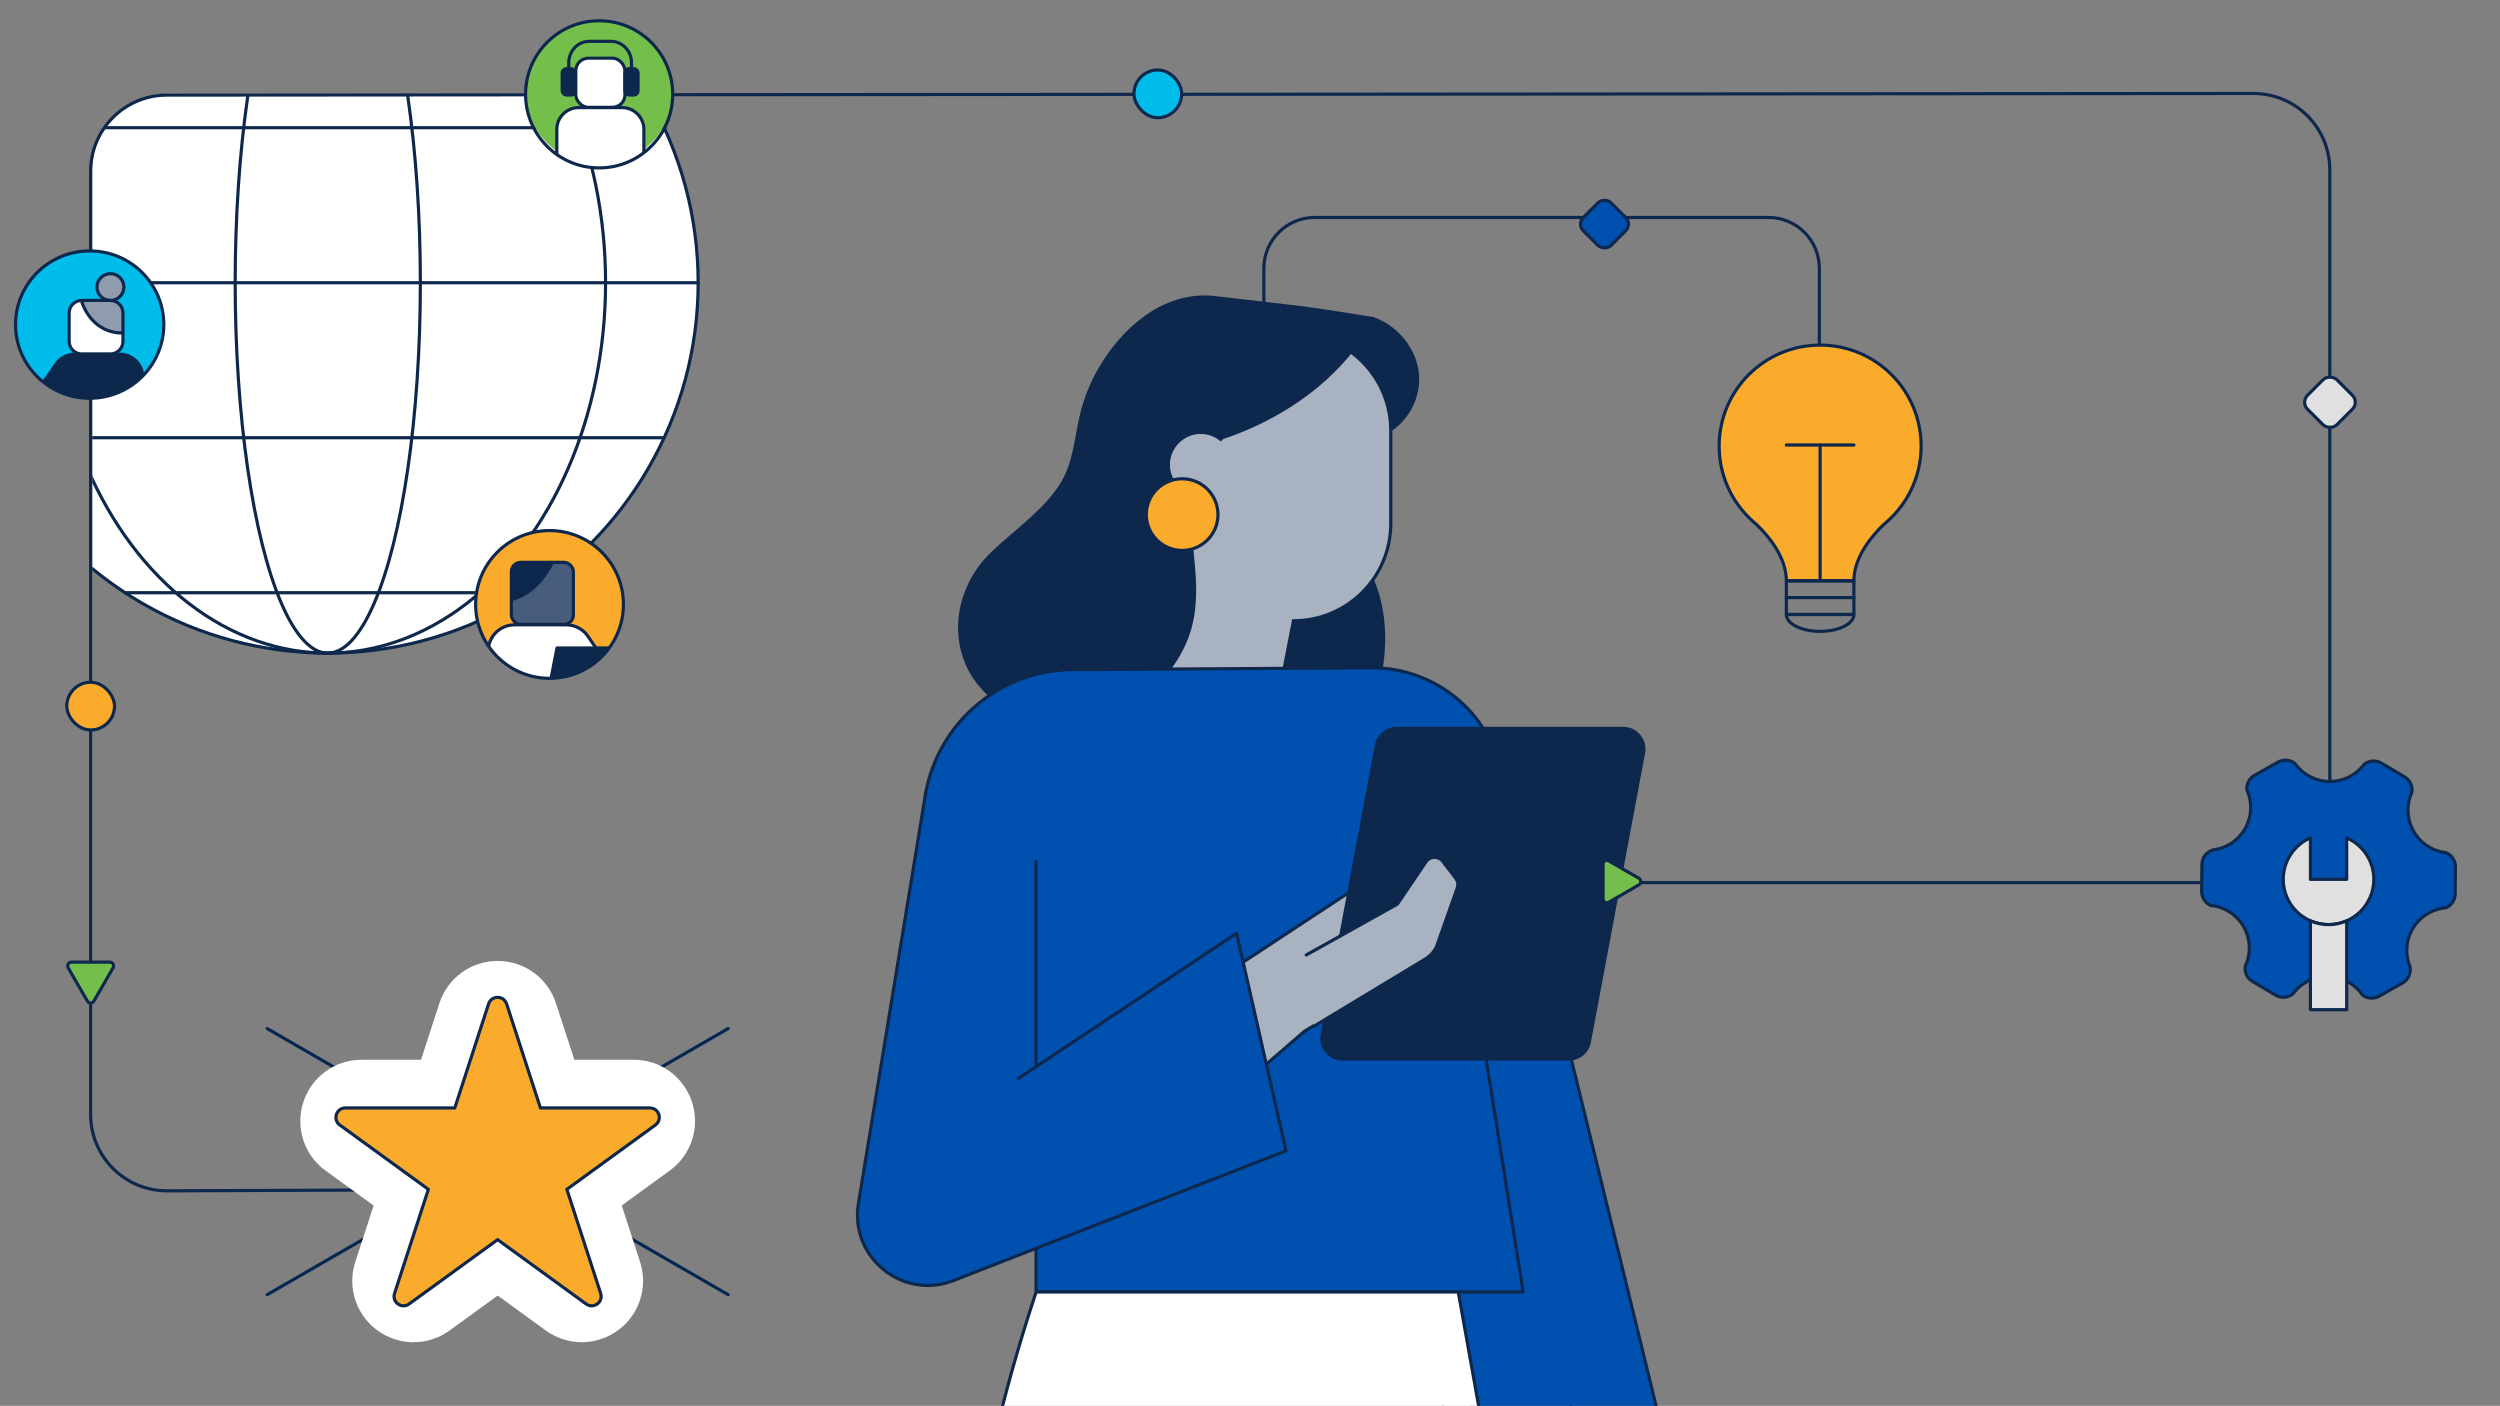
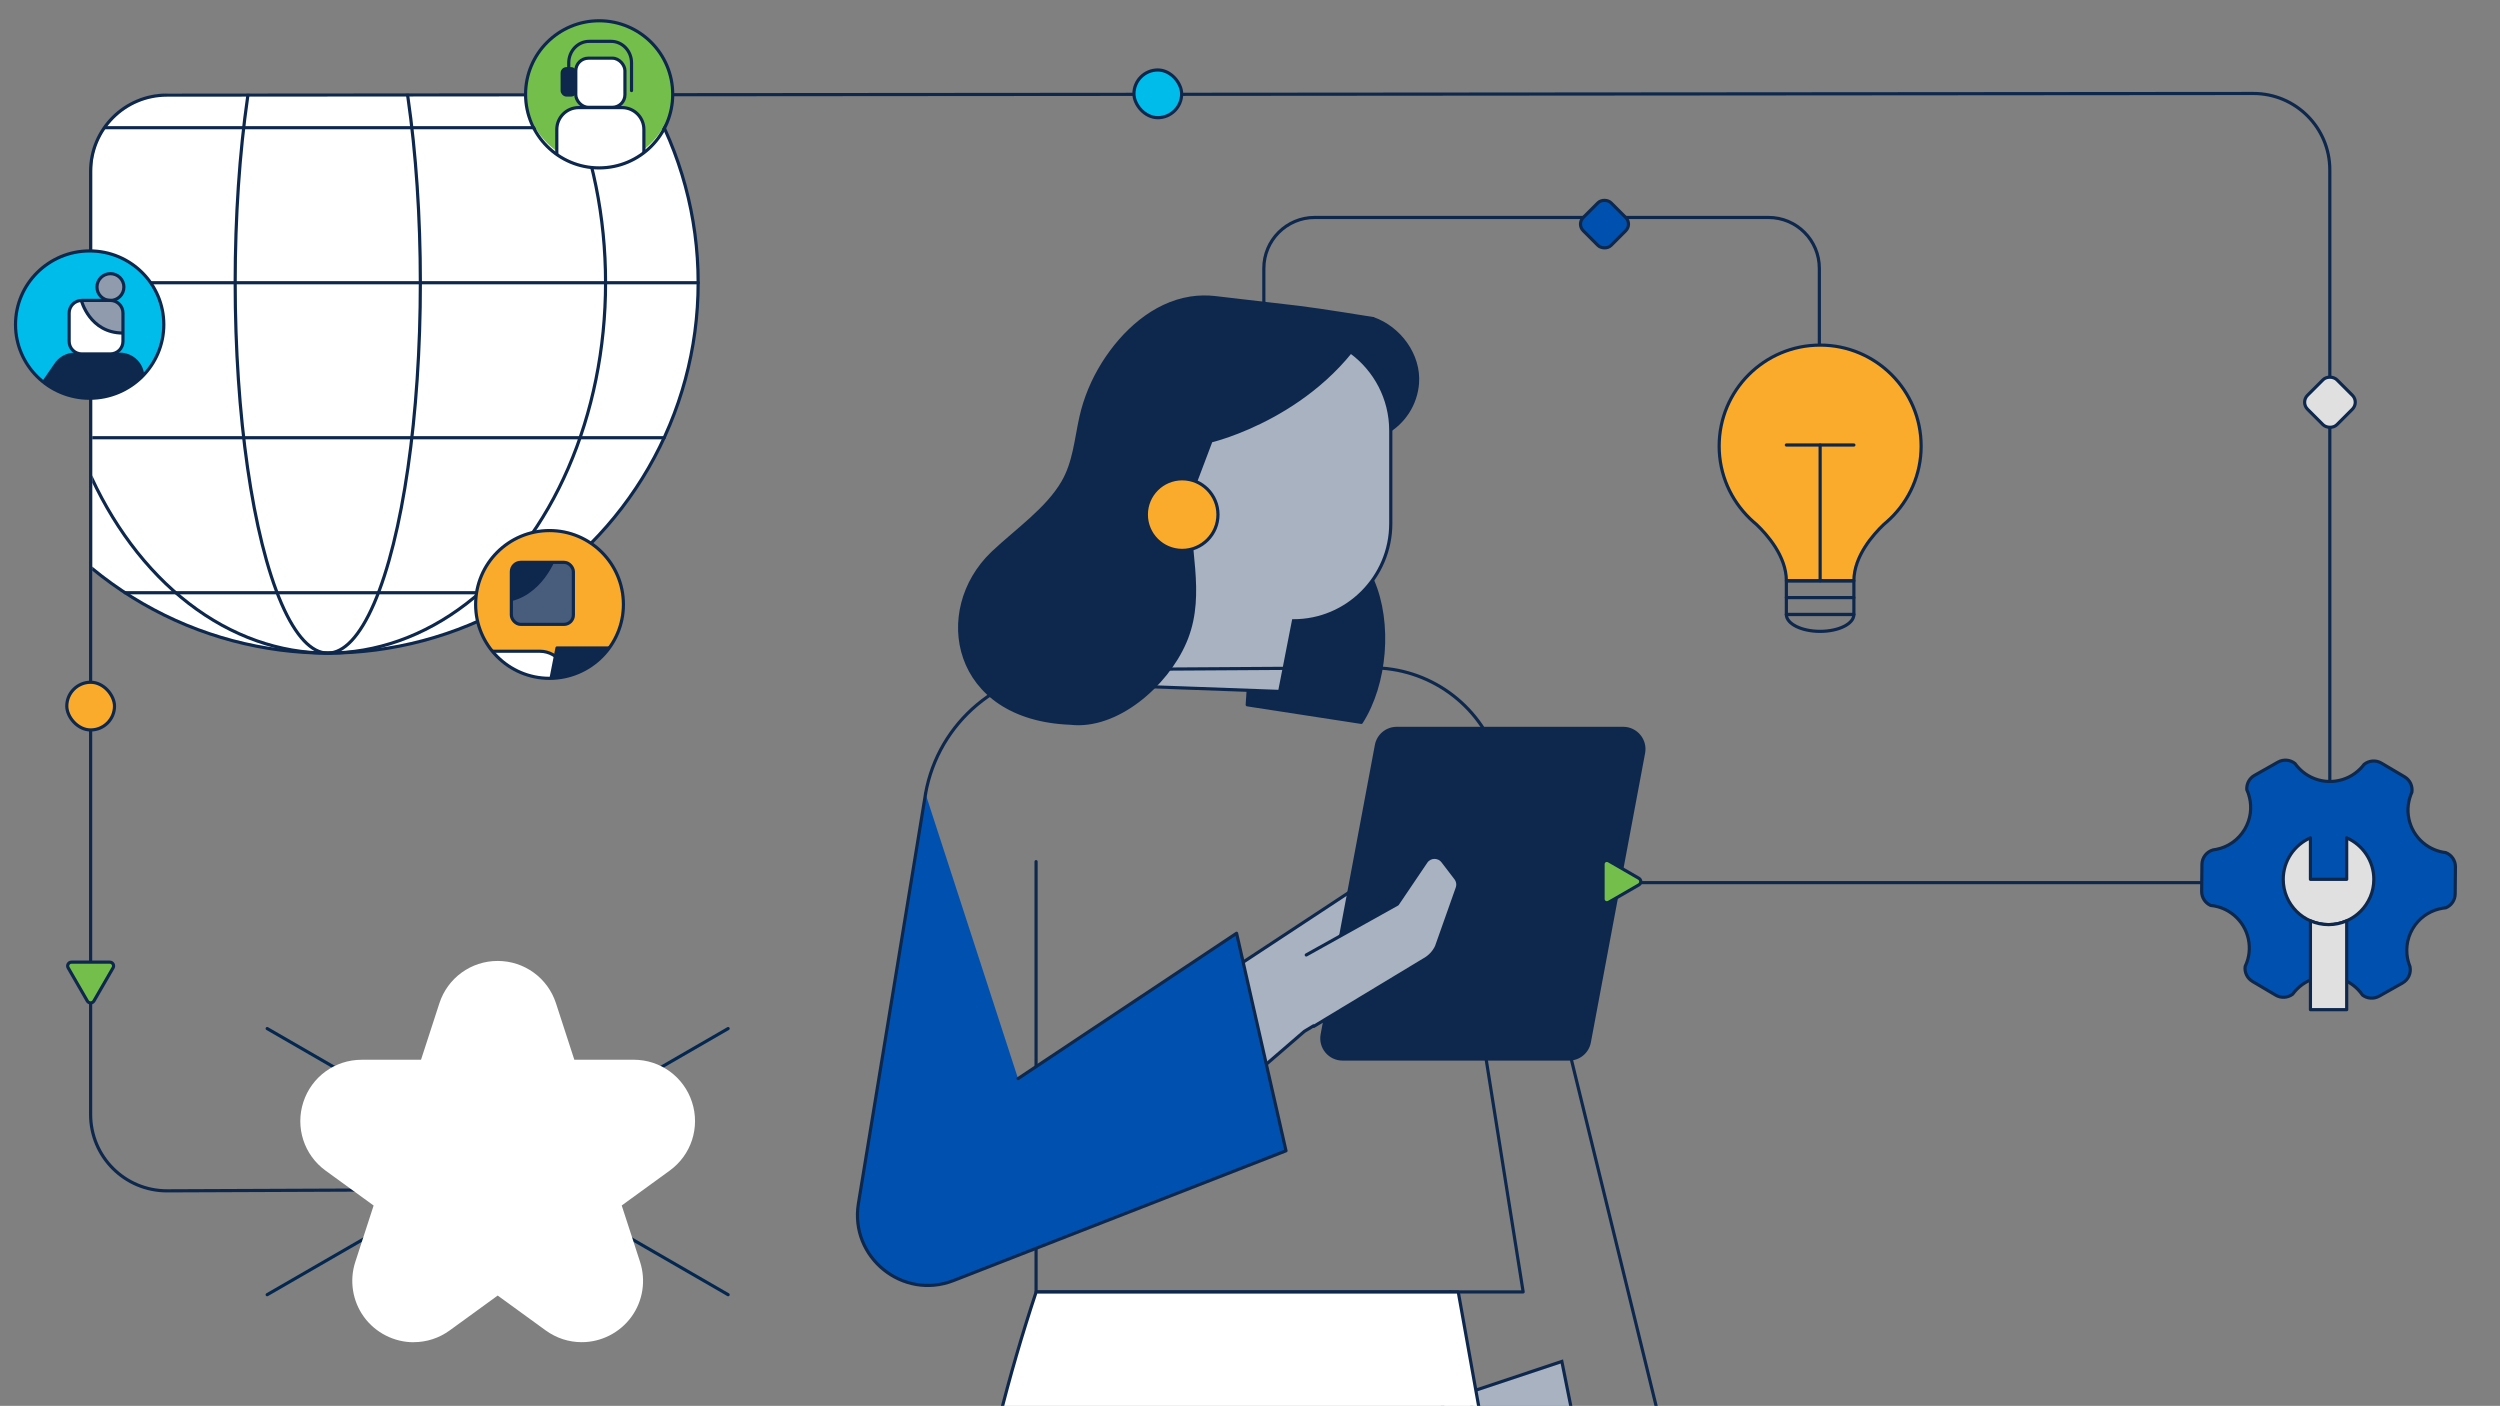
<svg xmlns="http://www.w3.org/2000/svg" id="Layer_1" viewBox="0 0 786 442">
  <rect x="0" y="0" width="786" height="442" fill="#808080" stroke="none" />
  <defs>
    <style>.cls-1,.cls-2,.cls-3,.cls-4,.cls-5,.cls-6{stroke-width:0px;}.cls-1,.cls-7{fill:#74bf4b;}.cls-8,.cls-9,.cls-10,.cls-11,.cls-12,.cls-13,.cls-14,.cls-15,.cls-16,.cls-17,.cls-18,.cls-7,.cls-19,.cls-20,.cls-21,.cls-22{stroke-linecap:round;stroke-linejoin:round;}.cls-8,.cls-9,.cls-10,.cls-12,.cls-14,.cls-15,.cls-23,.cls-18,.cls-7,.cls-19,.cls-24,.cls-25,.cls-21,.cls-22{stroke:#0d274d;}.cls-8,.cls-11,.cls-3{fill:#fbab2c;}.cls-2,.cls-14,.cls-16{fill:#0051af;}.cls-9{fill:#0d274d;}.cls-10,.cls-6{fill:#fff;}.cls-11,.cls-13,.cls-16,.cls-20{stroke:#0d274d;}.cls-26{clip-path:url(#clippath-2);}.cls-12,.cls-20{fill:#e0e0e0;}.cls-13,.cls-5{fill:#00bceb;}.cls-4,.cls-23,.cls-17,.cls-19{fill:none;}.cls-15{fill:#0d274d;}.cls-27{clip-path:url(#clippath-1);}.cls-28{clip-path:url(#clippath-4);}.cls-29,.cls-24{fill:#485d7c;}.cls-23,.cls-24,.cls-25{stroke-miterlimit:10;}.cls-30{clip-path:url(#clippath);}.cls-17{stroke:#042750;}.cls-18{fill:#909cad;}.cls-31{clip-path:url(#clippath-3);}.cls-32{clip-path:url(#clippath-5);}.cls-25,.cls-22{fill:#a8b2c0;}.cls-21{fill:#fbab2c;}</style>
    <clipPath id="clippath">
      <path class="cls-4" d="M53,29.5h208.75v202.5H29V53.5c0-13.25,10.75-24,24-24Z" />
    </clipPath>
    <clipPath id="clippath-1">
      <circle class="cls-4" cx="172.77" cy="190.04" r="23.23" />
    </clipPath>
    <clipPath id="clippath-2">
      <rect class="cls-24" x="160.77" y="176.8" width="19.5" height="19.5" rx="2.94" ry="2.94" />
    </clipPath>
    <clipPath id="clippath-3">
      <ellipse class="cls-4" cx="28.19" cy="102.05" rx="23.31" ry="23.16" />
    </clipPath>
    <clipPath id="clippath-4">
      <path class="cls-23" d="M34.68,111.28h-8.96c-2.2,0-3.98-1.77-3.98-3.96v-8.91c0-2.19,1.78-3.96,3.98-3.96h8.96c2.2,0,3.98,1.77,3.98,3.96v8.91c0,2.19-1.78,3.96-3.98,3.96Z" />
    </clipPath>
    <clipPath id="clippath-5">
      <circle class="cls-4" cx="188.37" cy="29.66" r="23.13" />
    </clipPath>
  </defs>
  <path class="cls-19" d="M572,119.73v-35.36c0-8.84-7.16-16-16-16h-142.65c-8.84,0-16,7.16-16,16v30.44" />
  <g class="cls-30">
    <circle class="cls-10" cx="103.05" cy="88.89" r="116.45" />
    <ellipse class="cls-19" cx="103.05" cy="88.89" rx="29.11" ry="116.45" />
    <ellipse class="cls-19" cx="103.05" cy="88.89" rx="87.34" ry="116.45" />
    <line class="cls-19" x1="-13.4" y1="88.89" x2="219.48" y2="88.89" />
    <line class="cls-19" x1="39.31" y1="186.36" x2="166.77" y2="186.36" />
    <line class="cls-19" x1="-2.74" y1="137.62" x2="208.84" y2="137.62" />
    <line class="cls-19" x1="208.83" y1="40.15" x2="-2.74" y2="40.15" />
  </g>
  <path class="cls-19" d="M163.23,373.95l-110.64.45c-13.29.05-24.1-10.71-24.1-24V53.9c0-13.25,10.73-23.99,23.98-24l656-.51c13.26-.01,24.02,10.74,24.02,24v224.11h-287.81" />
  <line class="cls-17" x1="84" y1="323.38" x2="228.92" y2="407.05" />
  <line class="cls-17" x1="84" y1="407.05" x2="228.92" y2="323.38" />
  <path class="cls-6" d="M130.04,422c-6.15,0-11.99-2.98-15.62-7.97-3.6-4.96-4.62-11.41-2.72-17.26l5.77-17.75-15.1-10.97c-6.78-4.92-9.59-13.58-7-21.55,2.59-7.96,9.95-13.31,18.33-13.31h18.67l5.77-17.75c2.59-7.96,9.95-13.32,18.33-13.32s15.74,5.35,18.33,13.31l5.77,17.75h18.67c8.37,0,15.74,5.35,18.33,13.31,2.59,7.96-.22,16.62-7,21.54l-15.1,10.97,5.77,17.75c1.9,5.85.89,12.3-2.72,17.26-3.63,4.99-9.47,7.97-15.62,7.97-4.08,0-7.99-1.28-11.32-3.69l-15.1-10.97-15.1,10.97c-3.32,2.41-7.24,3.69-11.32,3.69h0Z" />
-   <path class="cls-11" d="M159.28,315.62l10.63,32.72h34.4c2.88,0,4.07,3.68,1.74,5.37l-27.83,20.22,10.63,32.72c.89,2.73-2.24,5.01-4.57,3.32l-27.83-20.22-27.83,20.22c-2.33,1.69-5.46-.58-4.57-3.32l10.63-32.72-27.83-20.22c-2.33-1.69-1.13-5.37,1.74-5.37h34.4l10.63-32.72c.89-2.73,4.76-2.73,5.65,0Z" />
  <g id="Main">
    <path class="cls-25" d="M453.06,440.72l39.6,93.43c.52,1.31,1.99,1.99,3.32,1.52h0c1.28-.45,2-1.77,1.71-3.09l-5.02-21.85,16.78,21.64-2.51,25.52c-.17,1.75.94,3.37,2.63,3.84h0c2.02.56,4.08-.69,4.52-2.74l5.26-24.89c.46-2.14.22-4.38-.68-6.38l-15.99-41.68-11.63-58-37.99,12.67Z" />
    <path class="cls-9" d="M427.99,227.11c7.77-12.17,9.3-31.29,3.56-44.54l-14.2-2.57-23.34,13.59-1.88,27.99,35.86,5.53Z" />
    <path class="cls-9" d="M431.66,100.16c8.37,2.92,14.66,11.51,13.99,20.36h0c-.5,6.52-4.24,12.35-9.95,15.54l-6.43,3.59-6.81-36.56,10.15-2.53" />
    <path class="cls-25" d="M363.73,191.93l-11.65-59.52,72.67-21.72c7.58,5.56,12.51,14.55,12.51,24.68v29.22c0,16.9-13.69,30.59-30.59,30.59l-4.34,22.21-51.6-1.88,13-23.58" />
    <path class="cls-9" d="M380.68,138.64s34.46-8.07,50.98-38.48h0s-17.16-2.79-23.28-3.51l-26.4-3.08c-2.55-.29-5.13-.24-7.67.15-11.72,1.85-21.21,10.67-27.35,20.37-3.34,5.3-5.77,11.05-7.13,17.18-1.53,6.88-2.05,14.19-5.69,20.39-4.95,8.45-14.27,14.85-21.77,21.9-.13.11-.26.24-.38.36-18.73,17.96-12.6,52.03,24.53,53.45h0c14.57,1.7,30.18-11.96,35.99-25.43.18-.42.36-.84.52-1.26,5.59-14.4.09-28.79.96-44.21l6.74-17.83h-.04Z" />
-     <path class="cls-25" d="M377.5,156.27c-5.78,0-10.44-4.82-10.16-10.67.26-5.22,4.58-9.48,9.81-9.66,2.69-.09,5.17.87,7.03,2.5" />
    <circle class="cls-21" cx="371.67" cy="161.79" r="11.26" />
-     <path class="cls-2" d="M470.89,238.52c-5.67-17.14-21.73-28.66-39.78-28.55l-88.26.55h-5.23c-22.96,0-42.61,16.46-46.64,39.08l-21.1,128.79c-2.77,16.94,13.94,30.46,29.91,24.22l25.93-10.12v13.69h130.17s14.71,77.29,14.71,77.29l58.32-7.7-58.04-237.26Z" />
    <path class="cls-19" d="M455.91,406.19l14.71,77.29,58.32-7.7-58.05-237.27c-5.67-17.14-21.73-28.66-39.78-28.55l-88.26.55h-5.23c-22.96,0-42.61,16.46-46.64,39.08" />
    <path class="cls-19" d="M445.78,243.13l6.57,21.73c6.16,20.38,10.82,41.18,13.95,62.25l12.58,79.07h-153.14v-135.28" />
    <path class="cls-22" d="M355.61,325.7l71.45-47.05c1.1-.65,2.51-.32,3.22.75h0c.66,1.02.45,2.37-.5,3.15l-13.13,18.57,23.98-6.13,12.37-19.6c.84-1.34,2.54-1.89,4.01-1.28h0c1.75.71,2.53,2.76,1.7,4.45l-10.06,20.67c-.87,1.79-2.27,3.24-4.02,4.17l-34.53,20.85-40.48,34.93-14-33.5Z" />
    <path class="cls-9" d="M422.08,332.95h71.22c3.13,0,5.81-2.22,6.38-5.3l17.05-90.94c.75-3.99-2.32-7.7-6.38-7.7h-71.22c-3.13,0-5.81,2.22-6.38,5.3l-17.05,90.94c-.75,3.99,2.31,7.7,6.38,7.7Z" />
    <path class="cls-22" d="M410.69,300.24l28.66-15.99,8.98-13.29c1.24-1.84,3.92-1.91,5.27-.15l4.08,5.33c.66.87.86,2.03.48,3.06l-6.53,18.45c-.87,1.79-2.27,3.24-4.02,4.17l-34.53,20.85" />
    <path class="cls-14" d="M290.99,249.59l-21.1,128.79c-2.77,16.94,13.94,30.46,29.91,24.22l104.52-40.79-15.54-68.39-68.7,45.7" />
    <path class="cls-10" d="M396.29,480.63l-7.62,416.32-89.75,1.6-.18-328.13c-.03-55.76,9.44-111.3,27.02-164.21h132.72s87.89,491.44,87.89,491.44h-87.37l-64.45-322.21" />
  </g>
  <path class="cls-14" d="M755.38,309.04l-7.38,4.16c-1.7.96-3.74.77-5.21-.33-.44-.65-.95-1.26-1.51-1.83-.8-.81-1.72-1.54-2.75-2.15-5.41-3.19-12.14-2.17-16.38,2.1-.48.48-.93,1.01-1.33,1.57-1.5,1.15-3.61,1.34-5.34.32l-7.29-4.31c-1.7-1.01-2.56-2.9-2.31-4.74.33-.69.59-1.39.8-2.1,1.64-5.74-.73-12.08-6.11-15.26-1.04-.62-2.14-1.07-3.25-1.38-.76-.21-1.52-.35-2.29-.42-1.68-.75-2.84-2.45-2.83-4.41l.09-8.47c.02-2.19,1.51-4.03,3.53-4.58.32-.03.65-.09.97-.16,0,0,.02,0,.02,0,3.62-.72,6.91-2.92,8.94-6.35,1.85-3.14,2.29-6.73,1.48-10.01-.2-.83-.47-1.63-.83-2.4-.13-1.79.75-3.58,2.42-4.51l7.37-4.17c1.76-.99,3.89-.75,5.37.45.36.51.76,1,1.2,1.45.84.89,1.81,1.67,2.91,2.32,5.45,3.22,12.24,2.15,16.47-2.19.4-.4.77-.84,1.12-1.31,1.51-1.22,3.68-1.45,5.45-.41l7.29,4.31c1.74,1.03,2.59,2.98,2.29,4.86-.28.6-.5,1.22-.68,1.84-1.69,5.76.67,12.16,6.07,15.35,1.12.66,2.3,1.14,3.5,1.45.58.16,1.17.26,1.76.33,1.8.7,3.07,2.46,3.05,4.51l-.08,8.47c-.02,1.97-1.23,3.65-2.93,4.37-.73.06-1.46.19-2.17.37-3.34.85-6.36,2.98-8.25,6.19-1.98,3.36-2.34,7.23-1.3,10.69.13.43.28.86.45,1.28.39,1.98-.5,4.06-2.34,5.1Z" />
  <path class="cls-12" d="M737.8,263.41v13.05h-11.4v-13.05c-5.03,2.2-8.55,7.21-8.55,13.05,0,7.87,6.38,14.24,14.24,14.24s14.24-6.38,14.24-14.24c0-5.84-3.52-10.85-8.55-13.05Z" />
  <path class="cls-12" d="M737.8,317.44v-27.93c-1.75.76-3.67,1.19-5.7,1.19s-3.95-.43-5.7-1.19v27.93h11.4Z" />
  <g class="cls-27">
    <circle class="cls-3" cx="172.77" cy="190.04" r="23.23" />
-     <path class="cls-10" d="M153.47,214v-9.25c0-4.58,3.72-8.3,8.3-8.3h16.25c2.92,0,5.62,1.53,7.12,4.03l9.28,13.52" />
+     <path class="cls-10" d="M153.47,214v-9.25h16.25c2.92,0,5.62,1.53,7.12,4.03l9.28,13.52" />
    <rect class="cls-29" x="160.77" y="176.8" width="19.5" height="19.5" rx="2.94" ry="2.94" />
    <g class="cls-26">
      <path class="cls-15" d="M158.58,188.9c11.57-1.31,15.94-14.09,15.94-14.09l-15.38.47s-12.14,14.93-.56,13.62Z" />
    </g>
    <rect class="cls-23" x="160.77" y="176.8" width="19.5" height="19.5" rx="2.94" ry="2.94" />
    <polygon class="cls-15" points="193.88 214 173.11 214 175.12 203.72 195.89 203.72 193.88 214" />
  </g>
  <circle class="cls-19" cx="172.77" cy="190.04" r="23.23" />
  <g class="cls-31">
    <ellipse class="cls-5" cx="28.19" cy="102.05" rx="23.31" ry="23.16" />
    <ellipse class="cls-18" cx="34.72" cy="90.25" rx="4.23" ry="4.21" />
    <path class="cls-15" d="M44.87,126.5v-7.98c0-3.95-3.23-7.16-7.21-7.16h-14.11c-2.53,0-4.88,1.32-6.18,3.48l-8.06,11.66" />
    <path class="cls-6" d="M34.68,111.28h-8.96c-2.2,0-3.98-1.77-3.98-3.96v-8.91c0-2.19,1.78-3.96,3.98-3.96h8.96c2.2,0,3.98,1.77,3.98,3.96v8.91c0,2.19-1.78,3.96-3.98,3.96Z" />
    <g class="cls-28">
      <path class="cls-18" d="M25.58,94.45s2.58,10.26,13.08,10.26l4.64-4.8-4.94-7.52-12.78,2.07Z" />
    </g>
    <path class="cls-23" d="M34.68,111.28h-8.96c-2.2,0-3.98-1.77-3.98-3.96v-8.91c0-2.19,1.78-3.96,3.98-3.96h8.96c2.2,0,3.98,1.77,3.98,3.96v8.91c0,2.19-1.78,3.96-3.98,3.96Z" />
  </g>
  <ellipse class="cls-19" cx="28.19" cy="102.05" rx="23.31" ry="23.16" />
  <g class="cls-32">
    <circle class="cls-1" cx="188.37" cy="28.63" r="23.13" />
    <path class="cls-10" d="M175.06,54.71v-14.01c0-3.8,3.08-6.87,6.87-6.87h13.64c3.8,0,6.87,3.08,6.87,6.87v15.64" />
    <rect class="cls-6" x="181.03" y="18.29" width="15.45" height="15.45" rx="3.95" ry="3.95" />
    <rect class="cls-23" x="181.03" y="18.29" width="15.45" height="15.45" rx="3.95" ry="3.95" />
    <rect class="cls-15" x="176.75" y="21.6" width="4.13" height="8.27" rx="1.35" ry="1.35" />
-     <rect class="cls-15" x="196.48" y="21.6" width="4.13" height="8.27" rx="1.35" ry="1.35" />
    <path class="cls-19" d="M198.55,28.48v-8.74c0-3.72-2.89-6.74-6.44-6.74h-6.85c-3.56,0-6.44,3.02-6.44,6.74v8.74" />
  </g>
  <circle class="cls-19" cx="188.37" cy="29.66" r="23.13" />
  <rect class="cls-13" x="356.51" y="22" width="15" height="15" rx="7.5" ry="7.5" />
  <rect class="cls-11" x="21" y="214.5" width="15" height="15" rx="7.5" ry="7.5" />
  <path class="cls-7" d="M515.27,276.14l-9.49-5.48c-.79-.46-1.78.11-1.78,1.03v10.96c0,.91.99,1.48,1.78,1.03l9.49-5.48c.79-.46.79-1.6,0-2.06Z" />
  <rect class="cls-20" x="726" y="119.93" width="13.07" height="13.07" rx="3.09" ry="3.09" transform="translate(125.13 555.02) rotate(-45)" />
  <path class="cls-7" d="M29.52,314.72l6.03-10.44c.46-.79-.11-1.78-1.03-1.78h-12.06c-.91,0-1.48.99-1.03,1.78l6.03,10.44c.46.79,1.6.79,2.06,0Z" />
  <path class="cls-8" d="M604,140.25c0-17.54-14.21-31.75-31.75-31.75s-31.75,14.21-31.75,31.75c0,8.95,3.72,17.02,9.67,22.79h-.02s.08.07.2.17c.61.58,1.23,1.15,1.88,1.68,3.31,3.15,9.4,9.99,9.4,17.71h21.23c0-7.72,6.09-14.56,9.4-17.71.65-.53,1.27-1.1,1.88-1.68.12-.1.21-.17.21-.17h-.02c5.96-5.77,9.67-13.84,9.67-22.79Z" />
  <line class="cls-19" x1="561.63" y1="139.91" x2="582.86" y2="139.91" />
  <line class="cls-19" x1="561.63" y1="187.89" x2="582.86" y2="187.89" />
  <path class="cls-19" d="M582.86,193.19c0,2.93-4.75,5.31-10.62,5.31s-10.62-2.38-10.62-5.31h21.23Z" />
  <rect class="cls-19" x="561.63" y="182.6" width="21.23" height="10.6" />
  <line class="cls-19" x1="572.25" y1="139.91" x2="572.25" y2="182.6" />
  <rect class="cls-16" x="498.26" y="64.27" width="12.38" height="12.38" rx="2.92" ry="2.92" transform="translate(97.93 377.34) rotate(-45)" />
</svg>